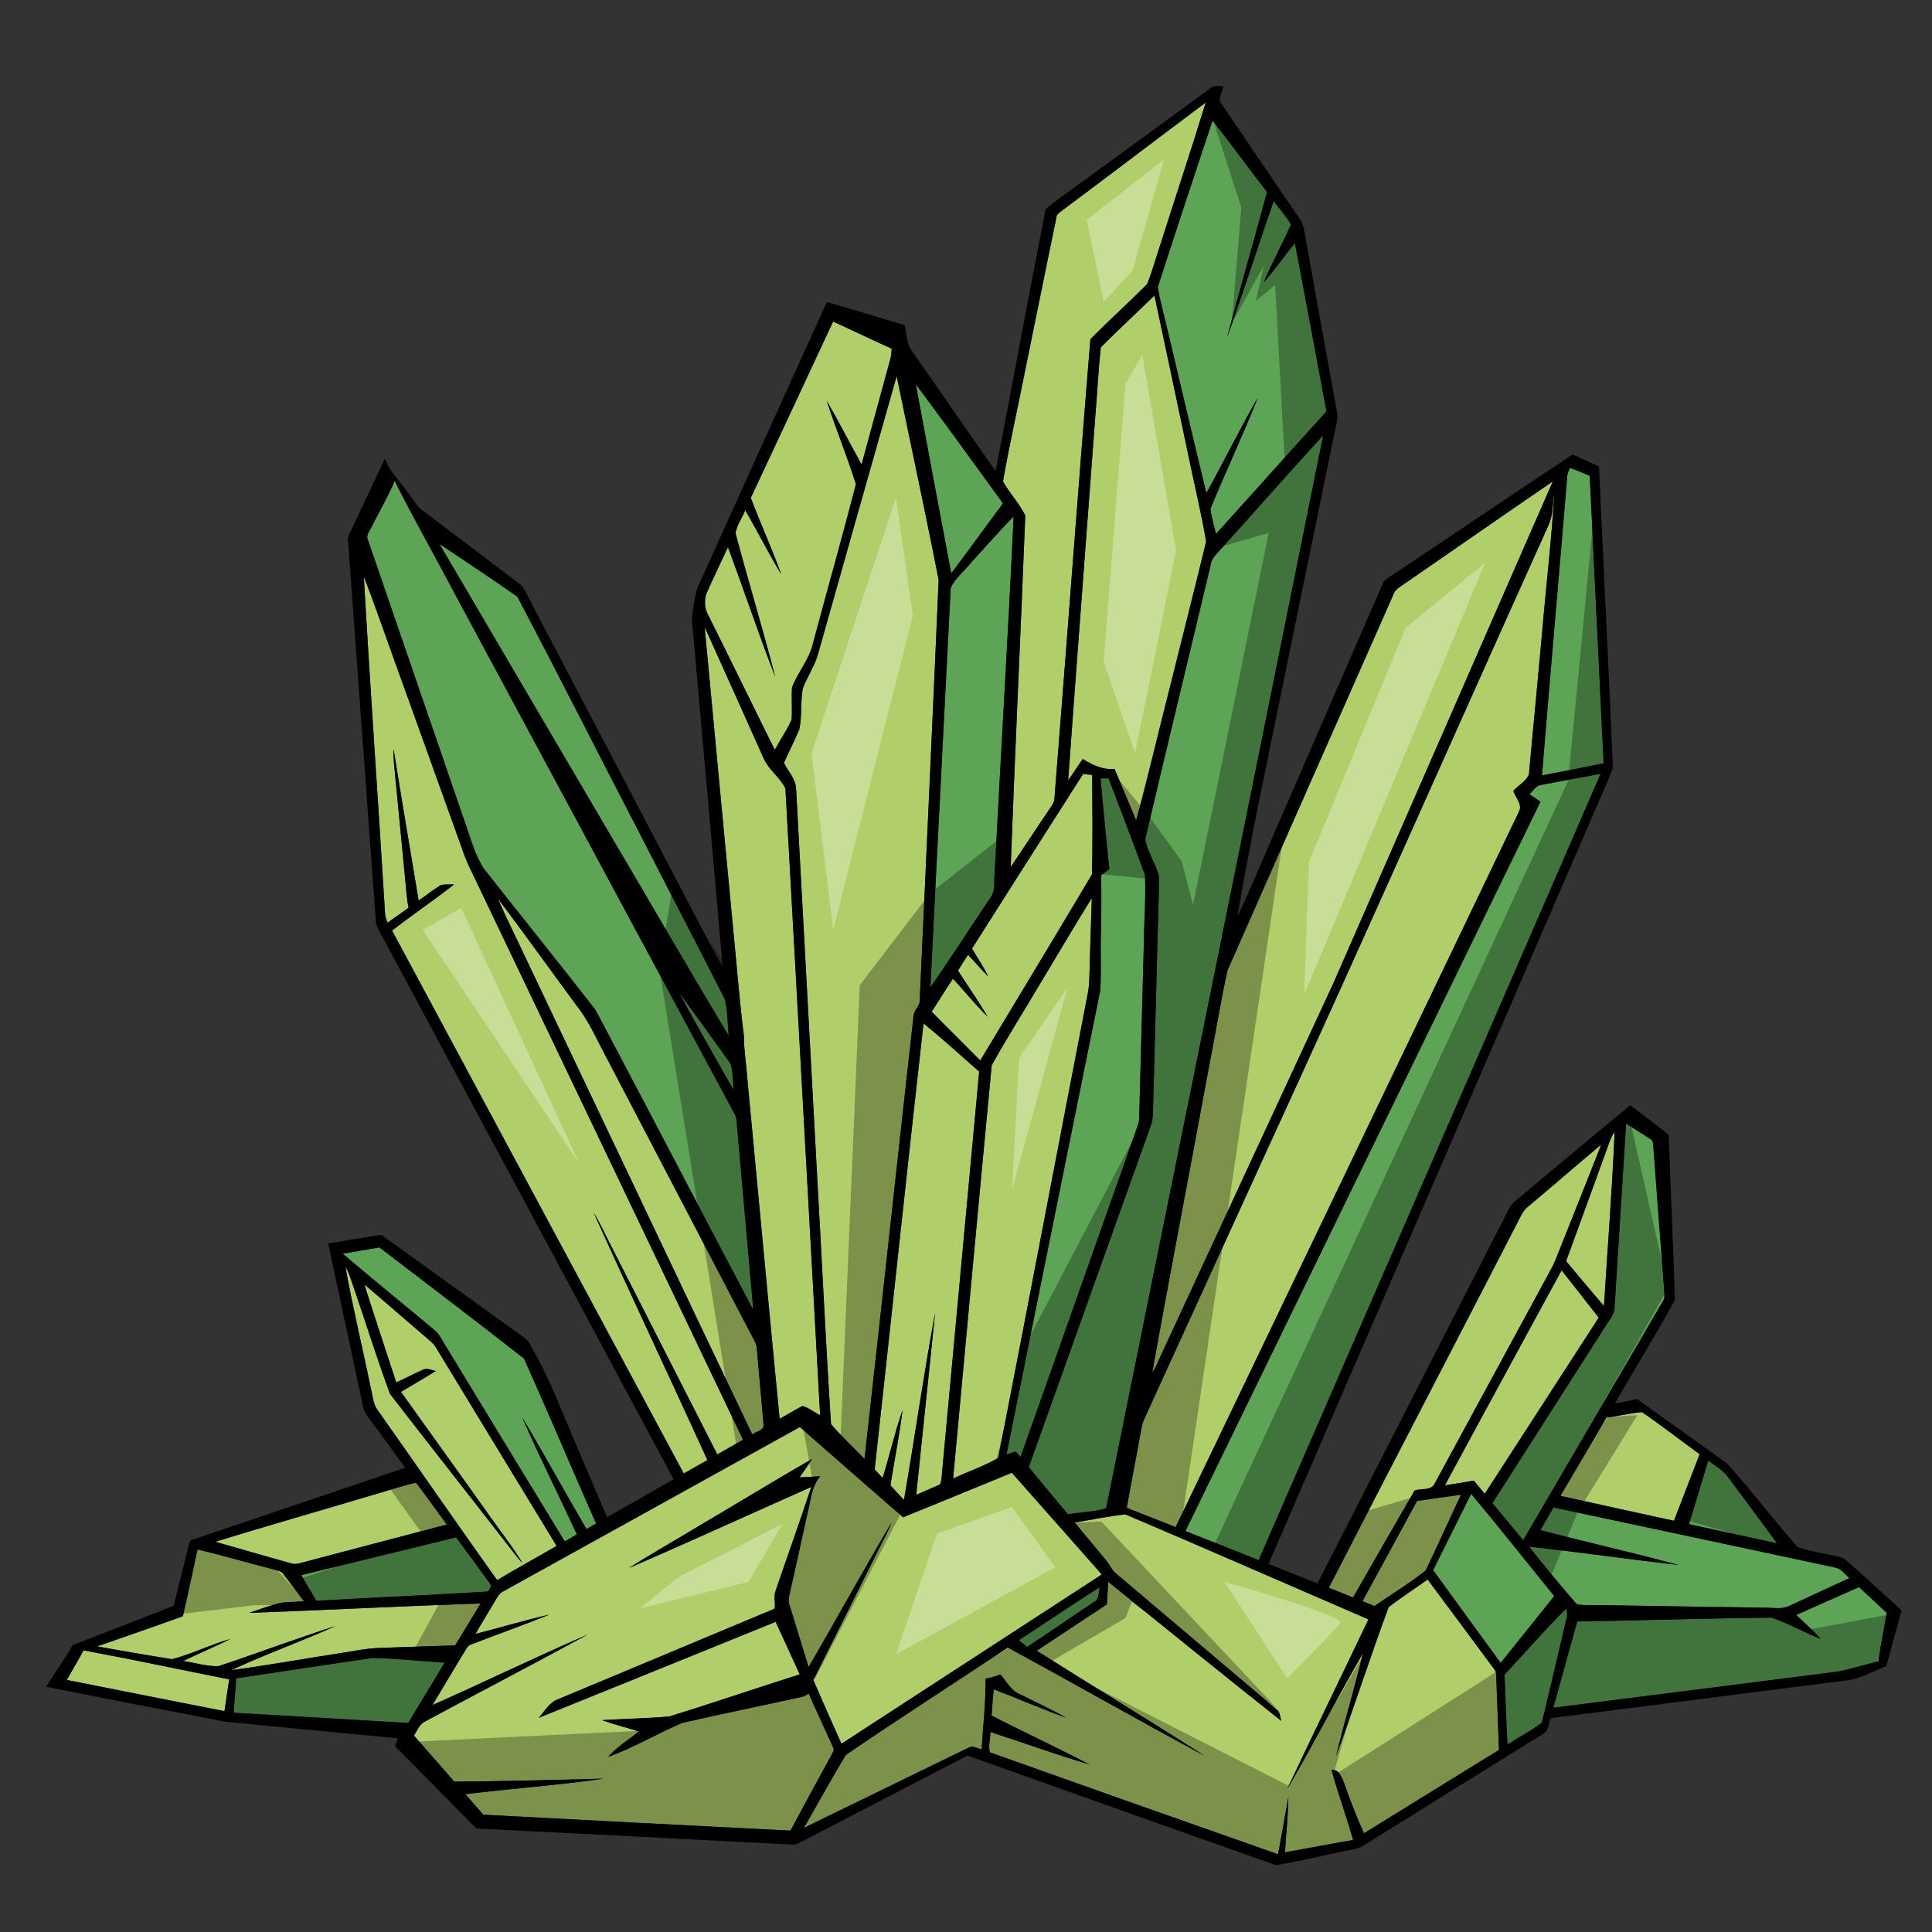
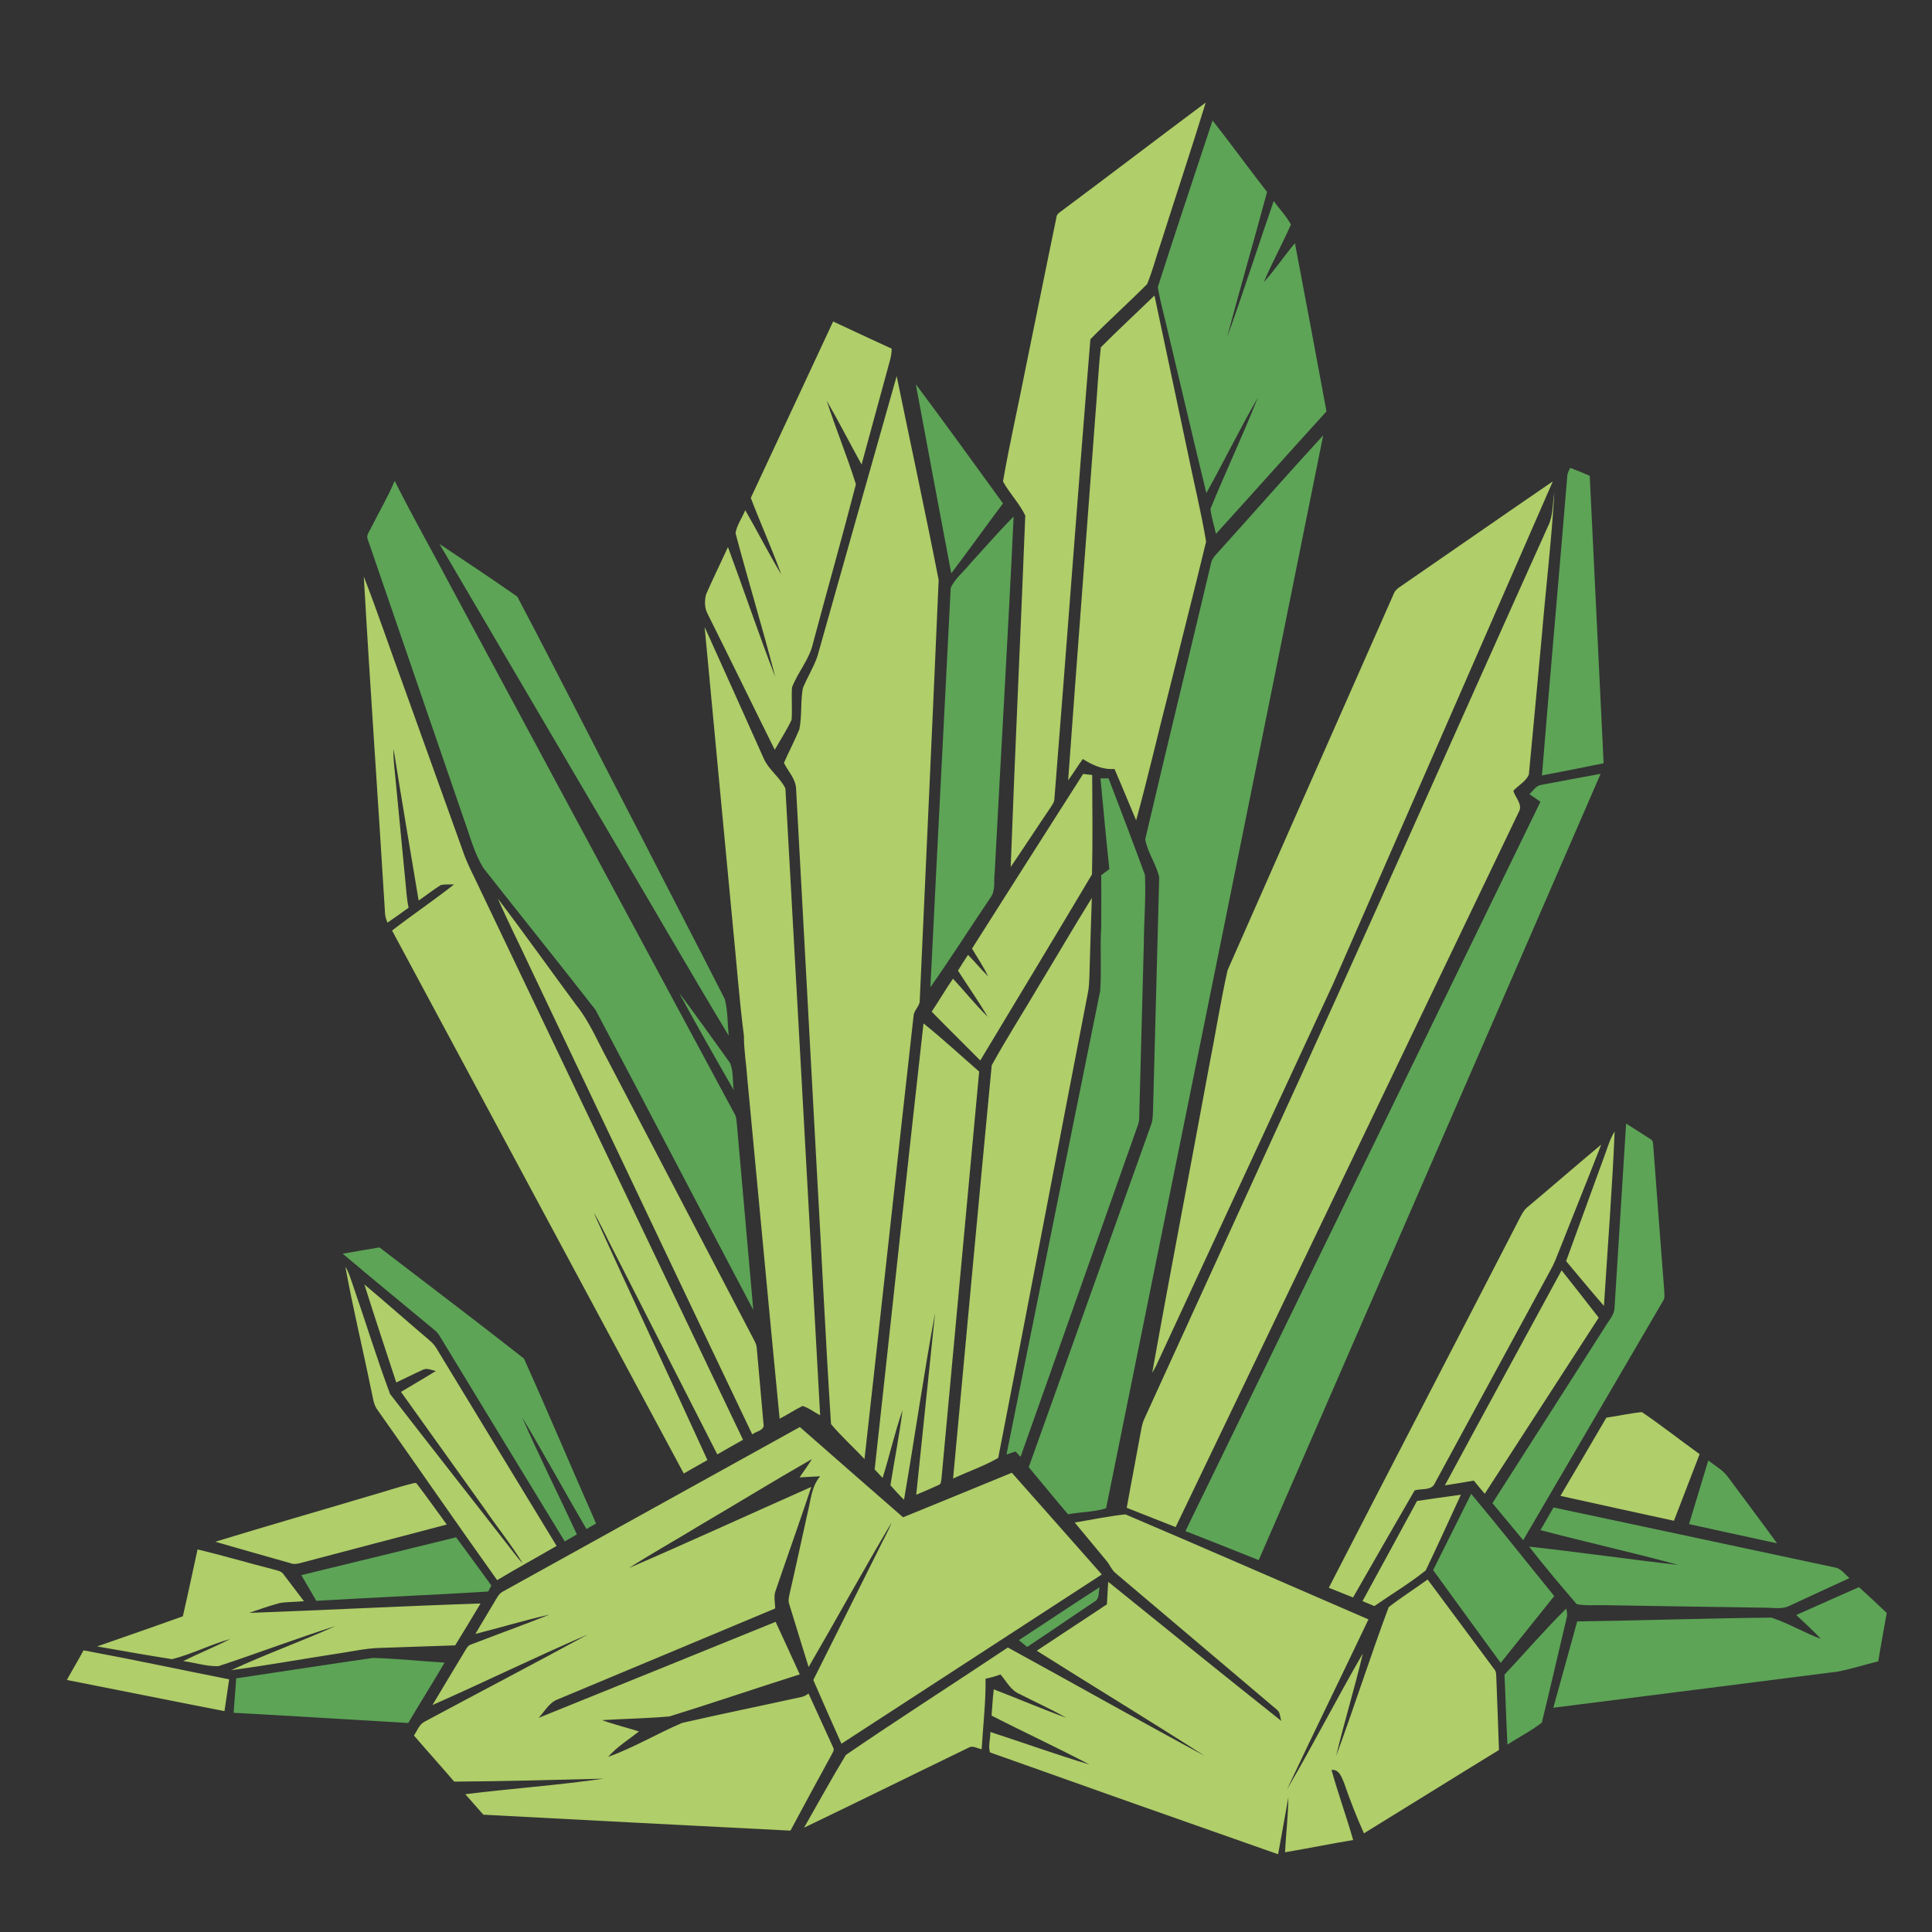
<svg xmlns="http://www.w3.org/2000/svg" version="1.1" id="Layer_1" x="0px" y="0px" width="200px" height="200px" viewBox="0 0 200 200" style="enable-background:new 0 0 200 200;" xml:space="preserve">
  <rect x="0" y="0" width="200" height="200" fill="#333333" stroke="none" />
  <path id="color2" style="fill:#B0CE69;" d="M154.905,173.842c0.086,2.438,0.189,4.877,0.269,7.316  c-4.672,2.859-9.315,5.764-13.98,8.629c-0.767-1.707-1.448-3.455-2.058-5.225c-0.252-0.582-0.503-1.432-1.299-1.336  c0.68,2.436,1.547,4.816,2.242,7.252c-2.356,0.395-4.699,0.867-7.053,1.27c0.091-1.896,0.332-3.783,0.343-5.68  c-0.35,1.963-0.696,3.924-1.059,5.885c-9.952-3.488-19.897-7.006-29.83-10.547c-0.2-0.672,0.057-1.414,0.041-2.111  c3.425,1.107,6.811,2.336,10.257,3.369c-3.335-1.764-6.774-3.338-10.131-5.07c0.067-0.908,0.123-1.813,0.225-2.715  c2.505,0.961,4.976,2.021,7.497,2.941c-1.555-0.893-3.197-1.625-4.793-2.441c-0.931-0.369-1.378-1.324-2.006-2.039  c-0.505,0.182-1.018,0.342-1.545,0.436c0.032,2.439-0.26,4.871-0.404,7.303c-0.402-0.063-0.817-0.354-1.223-0.221  c-5.725,2.77-11.426,5.592-17.163,8.344c1.441-2.512,2.833-5.059,4.33-7.533c5.533-3.785,11.191-7.398,16.771-11.121  c6.796,3.715,13.535,7.535,20.35,11.207c-5.742-3.689-11.588-7.227-17.361-10.873c2.417-1.604,4.839-3.203,7.261-4.799  c0.059-0.779,0.076-1.559,0.14-2.334c5.961,4.811,11.908,9.637,17.913,14.398c-0.137-0.4-0.102-0.91-0.475-1.178  c-5.548-4.707-11.105-9.398-16.655-14.1c-0.443-0.35-0.623-0.908-0.985-1.318c-1.087-1.316-2.184-2.627-3.27-3.941  c1.749-0.281,3.491-0.66,5.249-0.842c8.405,3.576,16.773,7.246,25.16,10.871c-2.794,5.879-5.666,11.721-8.435,17.611  c2.717-4.639,5.161-9.436,7.855-14.086c-0.833,3.564-1.925,7.064-2.768,10.621c1.887-5.107,3.539-10.311,5.441-15.414  c1.301-1.012,2.697-1.896,4.034-2.861c2.298,3.078,4.576,6.17,6.869,9.25C154.944,173.047,154.873,173.469,154.905,173.842z   M141.045,165.748c0.41,0.17,0.824,0.338,1.233,0.512c1.77-1.227,3.632-2.348,5.31-3.686c1.245-2.596,2.435-5.223,3.642-7.838  c-1.515,0.205-3.027,0.418-4.541,0.645C144.822,158.844,142.925,162.289,141.045,165.748z M106.136,53.372  c-0.602-1.259-1.631-2.302-2.307-3.535c0.692-3.985,1.606-7.939,2.381-11.913c1.056-5.128,2.078-10.261,3.146-15.388  c0.006-0.314,0.252-0.493,0.483-0.659c5.01-3.731,9.973-7.527,14.98-11.264c-1.49,4.84-3.091,9.644-4.623,14.47  c-0.493,1.439-0.871,2.919-1.445,4.326c-1.923,1.937-3.967,3.762-5.874,5.711c-1.303,15.869-2.456,31.756-3.729,47.63  c-0.027,0.349-0.265,0.622-0.44,0.909c-1.374,2.023-2.706,4.073-4.081,6.095C105.075,77.626,105.661,65.501,106.136,53.372z   M115.372,79.602c0.768,1.762,1.484,3.55,2.242,5.32c1.228-4.468,2.262-8.991,3.419-13.481c1.267-5.126,2.586-10.241,3.823-15.372  c-0.524-3.142-1.302-6.25-1.932-9.376c-1.135-5.368-2.283-10.733-3.413-16.102c-1.847,1.792-3.739,3.539-5.552,5.362  c-0.271,2.38-0.367,4.787-0.577,7.176c-0.929,12.552-1.902,25.104-2.809,37.658c0.523-0.727,0.994-1.49,1.516-2.216  C113.084,79.199,114.164,79.701,115.372,79.602z M80.205,77.62c0.579-1.037,1.242-2.034,1.742-3.109  c0.081-1.117-0.032-2.237,0.041-3.354c0.607-1.579,1.808-2.904,2.178-4.581c1.462-5.487,3.021-10.951,4.438-16.447  c-0.909-2.912-2.093-5.739-3.021-8.649c1.252,2.175,2.396,4.409,3.606,6.607c0.985-3.604,1.966-7.211,2.949-10.814  c0.111-0.387,0.159-0.785,0.168-1.182c-2.028-0.917-4.038-1.874-6.061-2.809c-2.847,6.083-5.665,12.181-8.523,18.261  c1.012,2.656,2.186,5.248,3.153,7.92c-1.312-2.179-2.458-4.453-3.729-6.653c-0.308,0.798-0.882,1.548-1.004,2.385  c1.319,4.973,2.827,9.901,4.113,14.884c-1.723-4.444-3.239-8.973-4.897-13.445c-0.747,1.629-1.541,3.239-2.259,4.881  c-0.176,0.657-0.176,1.413,0.15,2.029C75.592,68.223,77.873,72.935,80.205,77.62z M83.11,71.244  c-0.254,1.399-0.076,2.857-0.361,4.252c-0.488,1.18-1.083,2.311-1.598,3.479c0.428,0.858,1.182,1.615,1.256,2.61  c0.71,13.176,1.432,26.351,2.148,39.527c0.502,8.768,0.905,17.551,1.472,26.311c1.073,1.277,2.32,2.402,3.467,3.615  c1.712-15.283,3.364-30.57,5.076-45.853c0.025-0.623,0.673-1.018,0.643-1.646c0.655-14.5,1.331-29.001,1.957-43.5  c-1.378-7.047-2.903-14.069-4.346-21.106c-2.75,9.665-5.475,19.341-8.207,29.01C84.227,69.09,83.561,70.12,83.11,71.244z   M125.183,110.281c-1.951,10.611-4.004,21.203-5.905,31.824c0.152-0.246,0.292-0.502,0.421-0.76  c6.094-13.168,12.208-26.328,18.303-39.496c7.587-17.339,15.174-34.677,22.747-52.018c-5.271,3.604-10.511,7.265-15.778,10.886  c-0.331,0.206-0.62,0.481-0.739,0.862c-5.712,12.955-11.453,25.897-17.153,38.856C126.345,103.689,125.839,107.002,125.183,110.281z   M131.008,119.395c-4.178,9.158-8.357,18.316-12.542,27.471c-0.179,0.385-0.274,0.803-0.348,1.225  c-0.479,2.67-1.005,5.33-1.479,7.998c1.693,0.652,3.371,1.342,5.064,1.996c11.874-24.721,23.723-49.453,35.591-74.175  c0.281-0.714-0.453-1.372-0.63-2.047c0.515-0.567,1.303-0.967,1.605-1.684c0.461-4.781,0.889-9.57,1.339-14.354  c0.416-4.948,1.008-9.882,1.302-14.84c-0.201,1.164-0.11,2.408-0.659,3.489C150.502,76.113,140.927,97.833,131.008,119.395z   M73.232,151.146c-3.896-8.555-7.918-17.053-11.779-25.625c0.61,0.971,1.078,2.018,1.596,3.037c3.742,7.328,7.46,14.672,11.205,22  c0.889-0.504,1.772-1.016,2.665-1.512c-9.026-18.906-18.062-37.805-27.093-56.706c-0.68-1.485-1.489-2.919-1.994-4.481  c-2.038-5.686-4.085-11.367-6.125-17.051c-1.363-3.703-2.617-7.449-4.046-11.124c0.657,11.545,1.481,23.084,2.184,34.629  c0,0.414,0.099,0.821,0.269,1.2c0.738-0.504,1.461-1.026,2.186-1.549c-0.215-0.937-0.238-1.902-0.347-2.852  c-0.356-3.697-0.712-7.395-1.071-11.092c-0.082-0.821-0.185-1.645-0.136-2.468c0.828,5.228,1.722,10.446,2.592,15.667  c0.78-0.519,1.506-1.115,2.304-1.604c0.448-0.086,0.911-0.048,1.364-0.06c-2.098,1.647-4.307,3.146-6.421,4.772  c10.079,18.731,20.118,37.481,30.199,56.21C71.597,152.072,72.409,151.604,73.232,151.146z M77.01,107.225  c-0.007,1.477,0.252,2.938,0.35,4.408c1.117,11.744,2.202,23.494,3.347,35.234c0.807-0.418,1.564-0.924,2.378-1.324  c0.657,0.203,1.207,0.656,1.816,0.967c-1.193-21.629-2.385-43.26-3.595-64.888c-0.548-1.134-1.705-1.906-2.232-3.077  c-2.042-4.548-4.071-9.1-6.131-13.641c0.958,10.259,1.939,20.518,2.906,30.777C76.24,99.527,76.515,103.393,77.01,107.225z   M102.291,101.074c-0.722-0.717-1.37-1.502-2.081-2.229c-0.361,0.537-0.707,1.084-1.042,1.637c1.027,1.594,2.115,3.155,3.09,4.782  c-1.278-1.242-2.392-2.646-3.607-3.951c-0.767,1.121-1.453,2.289-2.203,3.416c1.659,1.701,3.359,3.361,5.029,5.049  c3.857-6.418,7.743-12.824,11.566-19.262c0.081-3.428,0.035-6.863,0.021-10.291c-0.315-0.037-0.626-0.072-0.94-0.106  c-3.842,6.019-7.676,12.042-11.501,18.077C101.182,99.151,101.815,100.07,102.291,101.074z M78.083,138.768  c-5.031-9.621-10.05-19.248-15.082-28.867c-1.092-1.977-1.943-4.105-3.368-5.879c-2.707-3.656-5.334-7.372-8.09-10.989  c1.006,2.315,2.16,4.569,3.22,6.861c7.708,16.194,15.377,32.411,23.109,48.592c0.405-0.33,1.333-0.406,1.164-1.104  c-0.233-2.588-0.466-5.17-0.69-7.756C78.338,139.318,78.231,139.031,78.083,138.768z M112.608,102.834  c0.113-0.523,0.137-1.061,0.161-1.59c0.08-2.763,0.161-5.525,0.256-8.288c-1.796,2.884-3.503,5.819-5.264,8.725  c-1.683,2.873-3.493,5.684-5.099,8.596c-1.362,14.26-2.674,28.523-3.999,42.785c1.543-0.73,3.206-1.285,4.672-2.139  C106.467,134.904,109.501,118.859,112.608,102.834z M97.149,153.738c0.319-0.088,0.261-0.49,0.319-0.738  c1.29-14.023,2.605-28.045,3.896-42.07c-1.918-1.666-3.78-3.396-5.763-4.986c-1.73,15.385-3.359,30.783-5.057,46.17  c0.269,0.297,0.544,0.59,0.823,0.879c0.731-2.322,1.258-4.715,2.063-7.014c-0.326,2.604-0.842,5.184-1.254,7.777  c0.452,0.512,0.914,1.018,1.407,1.498c1.11-6.443,2.028-12.924,3.218-19.354c-0.641,6.281-1.31,12.561-1.955,18.84  C95.615,154.41,96.388,154.086,97.149,153.738z M166.04,135.189c0.382-6.018,0.851-12.035,1.109-18.059  c-0.482,0.752-0.716,1.615-1.026,2.443c-1.33,3.662-2.667,7.32-3.999,10.979C163.426,132.102,164.711,133.664,166.04,135.189z   M146.441,154.289c0.68-0.227,1.722,0.053,2.077-0.715c3.799-7.008,7.606-14.008,11.406-21.014c0.371-0.705,0.787-1.383,1.092-2.117  c1.571-3.99,3.19-7.961,4.743-11.957c-2.527,2.107-5.006,4.27-7.527,6.383c-0.556,0.406-0.814,1.061-1.123,1.648  c-6.502,12.623-13.059,25.217-19.551,37.846c0.833,0.342,1.672,0.676,2.51,1.006C142.188,161.672,144.301,157.971,146.441,154.289z   M57.62,160.033c-4.152-6.832-8.315-13.656-12.461-20.49c-0.31-0.525-0.812-0.881-1.261-1.275c-2.067-1.758-4.099-3.559-6.179-5.305  c1.07,3.393,2.193,6.77,3.302,10.15c0.923-0.432,1.83-0.896,2.757-1.318c0.437-0.217,0.904,0.055,1.344,0.127  c-1.191,0.746-2.413,1.438-3.613,2.166c2.893,4.057,5.797,8.104,8.695,12.156c1.284,1.869,2.719,3.646,3.9,5.576  c-0.314-0.299-0.579-0.645-0.842-0.984c-4.283-5.518-8.61-11.002-12.88-16.527c-1.38-3.691-2.534-7.482-3.829-11.209  c-0.241-0.668-0.417-1.365-0.798-1.971c0.759,4.23,1.786,8.414,2.642,12.629c0.201,0.764,0.215,1.615,0.729,2.262  c4.126,5.842,8.182,11.734,12.339,17.557C53.493,162.354,55.576,161.227,57.62,160.033z M153.7,154.635  c3.925-6.082,7.878-12.146,11.798-18.229c-1.266-1.646-2.557-3.273-3.841-4.904c-4.028,7.42-8.076,14.83-12.085,22.264  c1.001-0.146,1.998-0.324,2.997-0.494C152.938,153.73,153.32,154.184,153.7,154.635z M161.536,154.852  c3.914,0.875,7.835,1.721,11.751,2.578c0.881-2.301,1.769-4.598,2.658-6.896c-2.001-1.441-3.941-2.977-5.978-4.355  c-1.233,0.121-2.447,0.402-3.674,0.574C164.709,149.455,163.129,152.156,161.536,154.852z M86.235,180.867  c-0.835-1.852-1.695-3.693-2.533-5.547c-0.233,0.15-0.471,0.307-0.752,0.355c-4.108,0.902-8.232,1.742-12.334,2.68  c-2.581,1.102-5.015,2.559-7.657,3.518c0.907-1.049,2.11-1.777,3.184-2.637c-1.268-0.4-2.568-0.711-3.817-1.168  c2.327-0.146,4.666-0.174,6.988-0.387c4.506-1.398,8.975-2.926,13.476-4.35c-0.837-1.811-1.654-3.633-2.498-5.439  c-8.177,3.311-16.348,6.645-24.53,9.939c0.629-0.67,1.087-1.596,1.997-1.922c7.499-3.127,14.995-6.266,22.489-9.404  c-0.007-0.607-0.176-1.236,0.037-1.818c1.224-3.588,2.505-7.162,3.701-10.762c-6.294,2.789-12.554,5.662-18.874,8.396  c2.335-1.5,4.768-2.85,7.136-4.299c3.941-2.311,7.832-4.709,11.798-6.98c-0.389,0.656-0.852,1.262-1.275,1.895  c0.71-0.039,1.42-0.07,2.131-0.113c-0.914,1.072-0.972,2.514-1.307,3.82c-0.618,2.768-1.208,5.537-1.844,8.303  c-0.081,0.377-0.188,0.775-0.037,1.154c0.669,2.156,1.317,4.316,1.994,6.471c2.887-4.967,5.651-10.01,8.582-14.951  c-0.357,0.945-0.881,1.814-1.312,2.723c-2.26,4.523-4.516,9.051-6.785,13.57c0.956,2.203,1.927,4.402,2.913,6.596  c8.981-5.844,17.968-11.678,26.953-17.521c-3.112-3.504-6.199-7.031-9.314-10.531c-3.755,1.539-7.502,3.088-11.261,4.611  c-3.561-3.117-7.137-6.215-10.683-9.344c-10.227,5.656-20.442,11.334-30.669,16.99c-0.483,0.215-0.703,0.717-0.964,1.145  c-0.639,1.098-1.323,2.174-1.948,3.281c2.559-0.648,5.091-1.414,7.664-2c-2.674,1.068-5.388,2.039-8.073,3.08  c-0.28,0.068-0.459,0.293-0.59,0.535c-1.149,1.916-2.316,3.826-3.454,5.75c5.383-2.377,10.673-4.969,16.075-7.303  c-5.619,3.063-11.301,6.02-16.937,9.049c-0.526,0.303-0.723,0.93-1.055,1.406c1.378,1.604,2.794,3.172,4.17,4.775  c5.152-0.029,10.301-0.18,15.45-0.307c-4.744,0.688-9.54,1.02-14.301,1.609c0.618,0.709,1.242,1.414,1.864,2.121  c10.6,0.561,21.197,1.117,31.796,1.65c1.387-2.6,2.796-5.189,4.21-7.773C86.161,181.467,86.434,181.168,86.235,180.867z   M31.166,161.787c5.024-1.338,10.058-2.637,15.085-3.967c-1.048-1.426-2.068-2.873-3.142-4.275l-0.169-0.037  c-1.687,0.406-3.331,0.98-5.004,1.443c-5.213,1.559-10.447,3.053-15.646,4.65c2.586,0.758,5.187,1.477,7.777,2.217  C30.428,161.967,30.806,161.883,31.166,161.787z M34.764,171.209c1.559-0.219,3.104-0.594,4.684-0.621  c2.556-0.076,5.112-0.186,7.67-0.26c0.882-1.439,1.763-2.881,2.628-4.334c-7.988,0.258-15.97,0.686-23.956,0.971  c1.054-0.371,2.114-0.732,3.192-1.025c0.819-0.127,1.655-0.1,2.481-0.186c-0.707-0.922-1.397-1.857-2.11-2.777  c-0.233-0.365-0.696-0.4-1.07-0.521c-2.617-0.664-5.205-1.441-7.833-2.057c-0.506,2.307-0.992,4.619-1.521,6.918  c-2.953,1.063-5.92,2.086-8.88,3.119c2.583,0.461,5.172,0.91,7.762,1.322c2.057-0.525,3.986-1.52,6.036-2.094  c-1.599,0.818-3.271,1.49-4.881,2.289c1.212,0.162,2.419,0.561,3.641,0.529c4.06-1.336,8.06-2.861,12.129-4.16  c-3.563,1.611-7.263,2.924-10.807,4.574C27.551,172.418,31.15,171.76,34.764,171.209z M6.921,173.908  c5.44,1.066,10.874,2.172,16.317,3.227c0.163-1.098,0.322-2.193,0.486-3.291c-5.027-0.996-10.04-2.068-15.076-3.002  C8.094,171.873,7.486,172.877,6.921,173.908z" />
  <path id="color1" style="fill:#5DA456;" d="M75.58,110.047c0.359,0.871,0.238,1.871,0.375,2.797  c-1.915-3.342-3.83-6.683-5.653-10.072C72.094,105.17,73.83,107.615,75.58,110.047z M113.323,165.783  c0.522-0.285,0.379-0.984,0.506-1.473c-2.806,1.795-5.565,3.66-8.355,5.482c0.283,0.23,0.567,0.465,0.855,0.699  C108.675,168.943,110.984,167.342,113.323,165.783z M120.961,34.575c1.307,5.489,2.587,10.986,3.922,16.468  c1.818-3.269,3.455-6.641,5.327-9.878c-1.533,3.875-3.324,7.65-4.904,11.509c0.096,0.879,0.379,1.725,0.57,2.591  c3.827-4.212,7.609-8.467,11.441-12.677c-1.072-5.807-2.164-11.61-3.266-17.412c-1.118,1.309-2.058,2.764-3.226,4.031  c0.86-2.021,1.927-3.953,2.811-5.968c-0.485-0.881-1.207-1.615-1.781-2.435c-1.626,4.698-3.14,9.438-4.823,14.112  c1.321-5.028,2.788-10.02,4.134-15.043c-1.905-2.45-3.726-4.961-5.641-7.402c-1.9,5.747-3.823,11.487-5.67,17.25  C120.126,31.355,120.601,32.956,120.961,34.575z M98.475,59.352c-1.229-6.524-2.466-13.046-3.67-19.574  c3.054,4.078,6.032,8.214,9.024,12.336C102.027,54.515,100.286,56.958,98.475,59.352z M126.012,57.26  c3.668-4.05,7.263-8.172,10.964-12.192c-7.461,37.028-14.968,74.049-22.473,111.067c-1.242,0.402-2.64,0.375-3.939,0.623  c-1.379-1.609-2.708-3.254-4.069-4.879c4.245-11.83,8.445-23.676,12.689-35.508c0.169-0.455,0.145-0.949,0.178-1.424  c0.202-8.041,0.435-16.085,0.639-24.129c-0.298-1.362-1.215-2.568-1.448-3.933c2.217-9.486,4.538-18.95,6.781-28.432  C125.391,57.976,125.688,57.596,126.012,57.26z M159.622,80.275c0.837-10.289,1.76-20.574,2.612-30.861  c-0.005-0.355,0.151-0.675,0.314-0.98c0.681,0.254,1.352,0.532,2.02,0.823c0.475,9.919,0.961,19.838,1.438,29.755  C163.885,79.452,161.753,79.866,159.622,80.275z M38.083,55.876c-0.231-0.48,0.194-0.891,0.368-1.308  c0.803-1.596,1.716-3.141,2.406-4.789c1.874,3.755,3.965,7.403,5.917,11.118c9.765,18.145,19.521,36.295,29.286,54.443  c0.162,0.275,0.177,0.604,0.21,0.92c0.557,6.447,1.151,12.892,1.709,19.34c-5.466-10.338-10.856-20.721-16.329-31.055  c-3.81-4.894-7.71-9.726-11.546-14.605c-1.009-1.546-1.435-3.37-2.066-5.087C44.717,75.195,41.4,65.535,38.083,55.876z   M104.929,53.476c-0.572,12.29-1.321,24.578-1.959,36.869c-0.121,0.867,0.124,1.874-0.461,2.614  c-2.077,3.07-4.063,6.206-6.195,9.239c0.681-13.784,1.407-27.566,2.105-41.349c0.447-0.983,1.381-1.686,2.043-2.538  C101.95,56.696,103.378,55.028,104.929,53.476z M62.896,85.944c-5.799-9.877-11.612-19.747-17.398-29.632  c2.698,1.798,5.399,3.593,8.053,5.452c4.298,8.15,8.444,16.385,12.695,24.564c2.913,5.705,5.883,11.381,8.782,17.095  c0.321,1.223,0.28,2.525,0.405,3.785C71.188,100.162,67.086,93.028,62.896,85.944z M159.55,81.253  c2.049-0.391,4.096-0.775,6.145-1.147c-11.767,27.146-23.6,54.261-35.395,81.396c-2.522-1.008-5.051-2.016-7.583-3.006  c12.25-25.166,24.496-50.33,36.748-75.496c-0.383-0.264-0.761-0.528-1.137-0.791C158.713,81.867,158.996,81.323,159.55,81.253z   M105.13,150.256c-0.315,0.104-0.625,0.209-0.938,0.313c3.215-16.008,6.474-32.008,9.702-48.01c0.155-2.21-0.035-4.434,0.104-6.646  c0.018-1.772,0.009-3.546,0.003-5.318c0.276-0.211,0.56-0.417,0.839-0.627c-0.336-3.125-0.623-6.255-0.917-9.385  c0.208-0.002,0.626-0.009,0.833-0.011c1.265,3.333,2.554,6.66,3.771,10.012c0.105,2.463-0.114,4.945-0.127,7.416  c-0.153,5.702-0.302,11.403-0.455,17.106c-0.006,0.482,0.016,0.98-0.177,1.436c-4.052,11.42-8.06,22.857-12.124,34.273  C105.47,150.627,105.299,150.439,105.13,150.256z M167.132,135.451c0.393-6.377,0.812-12.758,1.202-19.137  c0.845,0.535,1.691,1.064,2.528,1.613c0.326,0.16,0.245,0.572,0.298,0.871c0.361,4.938,0.742,9.875,1.121,14.813  c-0.002,0.334,0.095,0.715-0.101,1.02c-4.839,8.268-9.667,16.541-14.5,24.809c-1.06-1.283-2.125-2.555-3.183-3.834  c3.872-6.072,7.758-12.137,11.632-18.207C166.482,136.764,167.074,136.207,167.132,135.451z M44.959,137.666  c-3.164-2.623-6.345-5.229-9.481-7.883c1.267-0.225,2.535-0.438,3.805-0.65c4.988,3.832,10.017,7.617,14.959,11.508  c2.544,5.658,4.953,11.389,7.462,17.068c-0.333,0.191-0.663,0.381-0.994,0.578c-2.245-3.844-4.382-7.752-6.66-11.574  c1.784,4.088,3.796,8.078,5.669,12.123c-0.416,0.248-0.837,0.488-1.256,0.734c-4.339-7.092-8.647-14.203-12.97-21.303  C45.351,138.037,45.166,137.838,44.959,137.666z M174.848,157.775c0.656-2.195,1.328-4.387,1.99-6.582  c0.71,0.545,1.535,0.984,2.061,1.734c1.685,2.281,3.396,4.541,5.062,6.836C180.919,159.113,177.885,158.432,174.848,157.775z   M160.893,165.225c-1.854,2.301-3.688,4.615-5.543,6.918c-2.337-3.199-4.671-6.398-6.992-9.605c1.308-2.633,2.632-5.256,3.939-7.895  C155.209,158.133,158.026,161.697,160.893,165.225z M189.908,162.256c0.665,0.098,1.064,0.699,1.544,1.107  c-2.065,0.967-4.145,1.902-6.212,2.873c-0.785,0.391-1.696,0.186-2.538,0.191c-5.547-0.088-11.098-0.156-16.644-0.26  c-0.948-0.023-1.906,0.08-2.839-0.107c-1.675-1.949-3.343-3.922-4.922-5.953c5.156,0.568,10.294,1.311,15.448,1.895  c-4.734-1.293-9.532-2.35-14.278-3.607c0.441-0.785,0.916-1.553,1.353-2.344C170.518,158.109,180.213,160.188,189.908,162.256z   M31.194,163.057c5.344-1.289,10.68-2.607,16.022-3.914c1.224,1.656,2.442,3.318,3.65,4.99c-0.111,0.203-0.219,0.41-0.326,0.621  c-5.929,0.373-11.867,0.607-17.796,0.965C32.224,164.834,31.708,163.945,31.194,163.057z M185.945,167.184  c2.16-0.973,4.335-1.916,6.498-2.885c0.972,0.873,1.915,1.775,2.871,2.67c-0.294,1.67-0.607,3.334-0.878,5.01  c-1.394,0.346-2.767,0.785-4.176,1.061c-9.821,1.248-19.638,2.51-29.46,3.744c0.827-2.98,1.643-5.959,2.473-8.936  c6.698-0.09,13.396-0.328,20.09-0.393c1.766,0.566,3.387,1.559,5.133,2.205C187.694,168.785,186.811,167.994,185.945,167.184z   M162.188,167.457c-0.869,3.619-1.685,7.248-2.577,10.863c-1.099,0.871-2.383,1.504-3.556,2.277  c-0.139-2.41-0.192-4.826-0.313-7.236c2.136-2.277,4.178-4.646,6.392-6.844C162.19,166.824,162.289,167.141,162.188,167.457z   M46.024,172.115c-1.229,2.098-2.528,4.152-3.764,6.248c-6.024-0.344-12.045-0.734-18.071-1.055  c0.069-1.191,0.192-2.379,0.259-3.566c4.722-0.697,9.441-1.438,14.167-2.115C41.085,171.695,43.554,171.963,46.024,172.115z" />
-   <path id="outline" d="M186.054,160.129c-2.436-2.816-4.731-5.764-7.189-8.561c-3.104-2.283-6.276-4.473-9.39-6.742  c-0.774,0.16-1.548,0.328-2.321,0.482c2.05-3.602,4.269-7.117,6.239-10.756c-0.175-5.695-0.467-11.389-0.64-17.084  c-1.331-1.017-2.651-2.047-3.978-3.068c-4.047,3.334-8.059,6.723-12.094,10.074c-0.65,0.711-0.916,1.691-1.416,2.508  c-6.286,12.315-12.588,24.621-18.882,36.93c-1.681-0.686-3.384-1.318-5.06-2.023c11.012-25.41,22.019-50.826,33.024-76.242  c0.855-2.066,1.84-4.084,2.623-6.172c-0.448-10.393-0.974-20.786-1.444-31.183c-0.909-0.418-1.816-0.837-2.729-1.249  c-6.399,4.245-12.753,8.562-19.151,12.806c-0.238,0.148-0.444,0.345-0.53,0.618c-3.459,7.964-6.923,15.924-10.384,23.888  c-1.558,3.511-3.002,7.077-4.639,10.55c1.243-7.437,2.838-14.811,4.337-22.2c1.994-9.718,3.98-19.436,5.977-29.153  c0.13-0.527-0.045-1.058-0.123-1.578c-1.053-5.736-2.08-11.476-3.116-17.214c-0.147-0.722-0.171-1.516-0.64-2.125  c-2.698-3.941-5.365-7.907-8.056-11.855c-0.47-0.558,0.09-1.24,0.17-1.844c-0.457-0.02-0.975-0.158-1.338,0.202  c-3.957,2.901-7.936,5.781-11.896,8.677c-1.712,1.285-3.509,2.472-5.165,3.824c-1.776,9.035-3.427,18.101-5.177,27.143  c-2.905-4.122-5.746-8.289-8.639-12.419c-0.619-0.771-0.556-1.812-0.794-2.721c-2.686-0.773-5.35-1.612-8.034-2.383  c-4.49,9.894-8.979,19.788-13.444,29.693c-0.329,1.4-0.657,2.862-0.433,4.305c1.03,11.629,2.086,23.253,3.091,34.885  c-2.221-4.049-4.299-8.174-6.461-12.254c-4.693-8.952-9.387-17.906-14.076-26.861c-0.13-0.245-0.313-0.456-0.532-0.618  c-3.472-2.624-6.942-5.253-10.412-7.884c-0.881-1.26-1.827-2.481-2.769-3.701c-0.329-0.398-0.511-0.881-0.713-1.349  c-1.204,2.549-2.406,5.103-3.616,7.65c-0.154,0.303-0.252,0.634-0.194,0.979c0.958,13.09,1.914,26.18,2.868,39.271  c0.012,0.299,0.125,0.579,0.268,0.843c10.184,18.973,20.385,37.936,30.558,56.918c-2.297,1.309-4.589,2.631-6.897,3.92  c-1.631-3.789-3.226-7.592-4.842-11.387c-0.932-2.369-2.059-4.652-3.332-6.855c-0.821-0.736-1.783-1.297-2.653-1.969  c-4.189-3.008-8.381-6.012-12.564-9.027c-1.827,0.287-3.652,0.611-5.479,0.9c1.158,5.402,2.317,10.801,3.47,16.203  c0.128,0.537,0.164,1.129,0.53,1.578c1.323,1.816,2.665,3.621,3.979,5.443c-7.335,2.479-14.664,4.963-21.997,7.441  c-0.354,0.055-0.359,0.457-0.449,0.725c-0.493,2.043-1.027,4.074-1.513,6.115c-3.479,1.379-6.974,2.727-10.458,4.072  c-0.858,1.479-1.843,2.875-2.757,4.316c6.185,1.227,12.372,2.441,18.566,3.621c5.944,0.592,11.896,1.141,17.845,1.719  c-0.1,0.268-0.199,0.535-0.295,0.811c2.822,2.826,5.617,5.682,8.421,8.527c10.938,0.523,21.874,1.121,32.811,1.662  c0.299,0.027,0.553-0.166,0.814-0.273c5.737-2.988,11.481-5.957,17.221-8.941c10.649,3.785,21.29,7.598,31.956,11.346  c2.235-0.377,4.446-0.928,6.677-1.367c0.84-0.215,1.767-0.236,2.496-0.748c6.131-3.82,12.261-7.639,18.399-11.441  c0.641-0.299,0.602-1.098,0.842-1.67c10.133-1.252,20.256-2.596,30.386-3.869c1.556-0.105,2.898-0.977,4.339-1.484  c0.559-1.932,1.078-3.873,1.602-5.813c-2.009-1.775-3.946-3.643-5.99-5.375C189.294,160.805,187.582,160.727,186.054,160.129z   M178.898,152.928c1.685,2.281,3.396,4.541,5.062,6.836c-3.041-0.65-6.075-1.332-9.112-1.988c0.656-2.195,1.328-4.387,1.99-6.582  C177.548,151.738,178.373,152.178,178.898,152.928z M169.968,146.178c2.036,1.379,3.977,2.914,5.978,4.355  c-0.89,2.299-1.777,4.596-2.658,6.896c-3.916-0.857-7.837-1.703-11.751-2.578c1.593-2.695,3.173-5.396,4.758-8.1  C167.52,146.58,168.734,146.299,169.968,146.178z M170.862,117.928c0.326,0.16,0.245,0.572,0.298,0.871  c0.361,4.938,0.742,9.875,1.121,14.813c-0.002,0.334,0.095,0.715-0.101,1.02c-4.839,8.268-9.667,16.541-14.5,24.809  c-1.06-1.283-2.125-2.555-3.183-3.834c3.872-6.072,7.758-12.137,11.632-18.207c0.352-0.635,0.944-1.191,1.002-1.947  c0.393-6.377,0.812-12.758,1.202-19.137C169.179,116.85,170.025,117.379,170.862,117.928z M149.572,153.766  c4.009-7.434,8.057-14.844,12.085-22.264c1.284,1.631,2.575,3.258,3.841,4.904c-3.92,6.082-7.873,12.146-11.798,18.229  c-0.38-0.451-0.762-0.904-1.131-1.363C151.57,153.441,150.573,153.619,149.572,153.766z M151.229,154.736  c-1.207,2.615-2.396,5.242-3.642,7.838c-1.678,1.338-3.54,2.459-5.31,3.686c-0.409-0.174-0.823-0.342-1.233-0.512  c1.88-3.459,3.777-6.904,5.644-10.367C148.202,155.154,149.715,154.941,151.229,154.736z M167.149,117.131  c-0.259,6.023-0.728,12.041-1.109,18.059c-1.329-1.525-2.614-3.088-3.916-4.637c1.332-3.658,2.669-7.316,3.999-10.979  C166.434,118.746,166.667,117.883,167.149,117.131z M157.109,126.518c0.309-0.588,0.567-1.242,1.123-1.648  c2.521-2.113,5-4.275,7.527-6.383c-1.553,3.996-3.172,7.967-4.743,11.957c-0.305,0.734-0.721,1.412-1.092,2.117  c-3.8,7.006-7.607,14.006-11.406,21.014c-0.355,0.768-1.398,0.488-2.077,0.715c-2.141,3.682-4.253,7.383-6.373,11.08  c-0.838-0.33-1.677-0.664-2.51-1.006C144.051,151.734,150.607,139.141,157.109,126.518z M130.299,161.502  c-2.522-1.008-5.051-2.016-7.583-3.006c12.25-25.166,24.496-50.33,36.748-75.496c-0.383-0.264-0.761-0.528-1.137-0.791  c0.386-0.342,0.669-0.886,1.223-0.956c2.049-0.391,4.096-0.775,6.145-1.147C153.927,107.252,142.095,134.367,130.299,161.502z   M162.549,48.434c0.681,0.254,1.352,0.532,2.02,0.823c0.475,9.919,0.961,19.838,1.438,29.755c-2.122,0.44-4.254,0.854-6.385,1.263  c0.837-10.289,1.76-20.574,2.612-30.861C162.229,49.058,162.386,48.739,162.549,48.434z M159.609,65.824  c-0.45,4.784-0.878,9.572-1.339,14.354c-0.303,0.717-1.091,1.117-1.605,1.684c0.177,0.675,0.911,1.333,0.63,2.047  c-11.868,24.722-23.717,49.455-35.591,74.175c-1.693-0.654-3.371-1.344-5.064-1.996c0.474-2.668,1-5.328,1.479-7.998  c0.073-0.422,0.169-0.84,0.348-1.225c4.185-9.154,8.364-18.313,12.542-27.471c9.919-21.562,19.494-43.281,29.244-64.921  c0.549-1.081,0.458-2.325,0.659-3.489C160.617,55.942,160.025,60.876,159.609,65.824z M144.23,61.579  c0.119-0.381,0.408-0.657,0.739-0.862c5.268-3.621,10.507-7.282,15.778-10.886c-7.573,17.342-15.16,34.68-22.747,52.018  c-6.095,13.168-12.209,26.328-18.303,39.496c-0.129,0.258-0.269,0.514-0.421,0.76c1.901-10.621,3.954-21.213,5.905-31.824  c0.656-3.279,1.162-6.592,1.895-9.846C132.777,87.476,138.519,74.534,144.23,61.579z M114.503,156.135  c-1.242,0.402-2.64,0.375-3.939,0.623c-1.379-1.609-2.708-3.254-4.069-4.879c4.245-11.83,8.445-23.676,12.689-35.508  c0.169-0.455,0.145-0.949,0.178-1.424c0.202-8.041,0.435-16.085,0.639-24.129c-0.298-1.362-1.215-2.568-1.448-3.933  c2.217-9.486,4.538-18.95,6.781-28.432c0.058-0.479,0.354-0.858,0.679-1.194c3.668-4.05,7.263-8.172,10.964-12.192  C129.515,82.096,122.008,119.117,114.503,156.135z M93.585,155.254c-0.493-0.48-0.955-0.986-1.407-1.498  c0.412-2.594,0.928-5.174,1.254-7.777c-0.806,2.299-1.333,4.691-2.063,7.014c-0.28-0.289-0.555-0.582-0.823-0.879  c1.698-15.387,3.326-30.785,5.057-46.17c1.982,1.59,3.845,3.32,5.763,4.986c-1.291,14.025-2.605,28.047-3.896,42.07  c-0.058,0.248,0,0.65-0.319,0.738c-0.761,0.348-1.534,0.672-2.302,1.002c0.646-6.279,1.314-12.559,1.955-18.84  C95.613,142.33,94.694,148.811,93.585,155.254z M112.124,80.118c0.314,0.035,0.625,0.069,0.94,0.106  c0.014,3.428,0.06,6.863-0.021,10.291c-3.823,6.438-7.709,12.844-11.566,19.262c-1.67-1.688-3.37-3.348-5.029-5.049  c0.75-1.127,1.436-2.295,2.203-3.416c1.216,1.305,2.329,2.709,3.607,3.951c-0.975-1.627-2.063-3.188-3.09-4.782  c0.335-0.553,0.681-1.1,1.042-1.637c0.711,0.727,1.359,1.512,2.081,2.229c-0.476-1.004-1.109-1.923-1.668-2.88  C104.448,92.16,108.282,86.137,112.124,80.118z M110.574,80.787c0.906-12.554,1.88-25.106,2.809-37.658  c0.21-2.389,0.306-4.795,0.577-7.176c1.813-1.823,3.705-3.569,5.552-5.362c1.13,5.369,2.278,10.734,3.413,16.102  c0.63,3.126,1.407,6.234,1.932,9.376c-1.237,5.13-2.557,10.246-3.823,15.372c-1.157,4.49-2.191,9.013-3.419,13.481  c-0.758-1.77-1.474-3.558-2.242-5.32c-1.208,0.099-2.288-0.403-3.282-1.032C111.568,79.296,111.098,80.06,110.574,80.787z   M102.509,92.959c-2.077,3.07-4.063,6.206-6.195,9.239c0.681-13.784,1.407-27.566,2.105-41.349c0.447-0.983,1.381-1.686,2.043-2.538  c1.489-1.615,2.917-3.283,4.467-4.835c-0.572,12.29-1.321,24.578-1.959,36.869C102.849,91.211,103.094,92.218,102.509,92.959z   M102.663,110.277c1.605-2.912,3.416-5.723,5.099-8.596c1.761-2.906,3.468-5.841,5.264-8.725c-0.095,2.762-0.176,5.524-0.256,8.288  c-0.024,0.529-0.048,1.066-0.161,1.59c-3.107,16.025-6.142,32.07-9.272,48.09c-1.466,0.854-3.129,1.408-4.672,2.139  C99.989,138.801,101.301,124.537,102.663,110.277z M113.895,102.559c0.155-2.21-0.035-4.434,0.104-6.646  c0.018-1.772,0.009-3.546,0.003-5.318c0.276-0.211,0.56-0.417,0.839-0.627c-0.336-3.125-0.623-6.255-0.917-9.385  c0.208-0.002,0.626-0.009,0.833-0.011c1.265,3.333,2.554,6.66,3.771,10.012c0.105,2.463-0.114,4.945-0.127,7.416  c-0.153,5.702-0.302,11.403-0.455,17.106c-0.006,0.482,0.016,0.98-0.177,1.436c-4.052,11.42-8.06,22.857-12.124,34.273  c-0.176-0.188-0.347-0.375-0.516-0.559c-0.315,0.104-0.625,0.209-0.938,0.313C107.407,134.561,110.666,118.561,113.895,102.559z   M125.525,12.472c1.915,2.441,3.735,4.952,5.641,7.402c-1.346,5.023-2.813,10.014-4.134,15.043  c1.684-4.674,3.197-9.414,4.823-14.112c0.574,0.821,1.296,1.555,1.781,2.435c-0.884,2.015-1.95,3.947-2.811,5.968  c1.168-1.267,2.107-2.722,3.226-4.031c1.101,5.801,2.193,11.605,3.266,17.412c-3.832,4.21-7.614,8.464-11.441,12.677  c-0.191-0.866-0.475-1.712-0.57-2.591c1.58-3.859,3.371-7.634,4.904-11.509c-1.872,3.236-3.509,6.609-5.327,9.878  c-1.335-5.482-2.615-10.979-3.922-16.468c-0.36-1.619-0.835-3.22-1.105-4.853C121.702,23.959,123.625,18.218,125.525,12.472z   M106.21,37.924c1.056-5.128,2.078-10.261,3.146-15.388c0.006-0.314,0.252-0.493,0.483-0.659c5.01-3.731,9.973-7.527,14.98-11.264  c-1.49,4.84-3.091,9.644-4.623,14.47c-0.493,1.439-0.871,2.919-1.445,4.326c-1.923,1.937-3.967,3.762-5.874,5.711  c-1.303,15.869-2.456,31.756-3.729,47.63c-0.027,0.349-0.265,0.622-0.44,0.909c-1.374,2.023-2.706,4.073-4.081,6.095  c0.448-12.129,1.034-24.254,1.509-36.383c-0.602-1.259-1.631-2.302-2.307-3.535C104.521,45.852,105.435,41.898,106.21,37.924z   M103.829,52.113c-1.802,2.402-3.543,4.844-5.354,7.238c-1.229-6.524-2.466-13.046-3.67-19.574  C97.859,43.855,100.837,47.992,103.829,52.113z M97.169,60.037c-0.626,14.499-1.302,29-1.957,43.5  c0.031,0.629-0.617,1.023-0.643,1.646c-1.712,15.283-3.364,30.57-5.076,45.853c-1.147-1.213-2.394-2.338-3.467-3.615  c-0.566-8.76-0.969-17.543-1.472-26.311c-0.716-13.176-1.438-26.351-2.148-39.527c-0.074-0.995-0.828-1.752-1.256-2.61  c0.515-1.168,1.11-2.299,1.598-3.479c0.285-1.395,0.106-2.853,0.361-4.252c0.451-1.124,1.117-2.154,1.506-3.303  c2.732-9.669,5.457-19.346,8.207-29.01C94.267,45.968,95.791,52.99,97.169,60.037z M73.099,61.515  c0.719-1.642,1.512-3.252,2.259-4.881c1.659,4.472,3.175,9.001,4.897,13.445c-1.287-4.983-2.795-9.911-4.113-14.884  c0.123-0.837,0.696-1.586,1.004-2.385c1.271,2.2,2.418,4.474,3.729,6.653c-0.967-2.672-2.141-5.265-3.153-7.92  c2.858-6.08,5.676-12.177,8.523-18.261c2.022,0.935,4.032,1.892,6.061,2.809c-0.009,0.397-0.058,0.795-0.168,1.182  c-0.983,3.604-1.964,7.21-2.949,10.814c-1.211-2.198-2.355-4.432-3.606-6.607c0.927,2.91,2.112,5.737,3.021,8.649  c-1.418,5.497-2.977,10.961-4.438,16.447c-0.37,1.677-1.571,3.002-2.178,4.581c-0.073,1.117,0.04,2.236-0.041,3.354  c-0.5,1.076-1.163,2.072-1.742,3.109c-2.332-4.685-4.613-9.396-6.956-14.076C72.923,62.928,72.923,62.172,73.099,61.515z   M72.943,64.904c2.06,4.541,4.088,9.093,6.131,13.641c0.527,1.17,1.684,1.943,2.232,3.077c1.209,21.628,2.401,43.259,3.595,64.888  c-0.608-0.311-1.159-0.764-1.816-0.967c-0.814,0.4-1.571,0.906-2.378,1.324c-1.146-11.74-2.23-23.49-3.347-35.234  c-0.098-1.471-0.356-2.932-0.35-4.408c-0.495-3.832-0.77-7.698-1.161-11.544C74.882,85.422,73.901,75.163,72.943,64.904z   M77.873,148.486c-7.731-16.182-15.401-32.398-23.109-48.592c-1.06-2.292-2.214-4.546-3.22-6.861  c2.755,3.617,5.383,7.333,8.09,10.989c1.424,1.773,2.276,3.902,3.368,5.879c5.032,9.619,10.051,19.246,15.082,28.867  c0.148,0.264,0.255,0.551,0.264,0.859c0.224,2.586,0.456,5.168,0.69,7.756C79.205,148.08,78.277,148.156,77.873,148.486z   M75.955,112.844c-1.915-3.342-3.83-6.683-5.653-10.072c1.792,2.398,3.528,4.844,5.278,7.275  C75.939,110.918,75.818,111.918,75.955,112.844z M53.551,61.764c4.298,8.15,8.444,16.385,12.695,24.564  c2.913,5.705,5.883,11.381,8.782,17.095c0.321,1.223,0.28,2.525,0.405,3.785c-4.245-7.047-8.347-14.181-12.536-21.265  c-5.799-9.877-11.612-19.747-17.398-29.632C48.196,58.11,50.897,59.905,53.551,61.764z M38.451,54.568  c0.803-1.596,1.716-3.141,2.406-4.789c1.874,3.755,3.965,7.403,5.917,11.118c9.765,18.145,19.521,36.295,29.286,54.443  c0.162,0.275,0.177,0.604,0.21,0.92c0.557,6.447,1.151,12.892,1.709,19.34c-5.466-10.338-10.856-20.721-16.329-31.055  c-3.81-4.894-7.71-9.726-11.546-14.605c-1.009-1.546-1.435-3.37-2.066-5.087c-3.321-9.657-6.639-19.317-9.956-28.977  C37.852,55.396,38.277,54.984,38.451,54.568z M40.586,96.329c2.114-1.626,4.323-3.125,6.421-4.772  c-0.453,0.012-0.916-0.026-1.364,0.06c-0.798,0.488-1.524,1.085-2.304,1.604c-0.87-5.221-1.765-10.439-2.592-15.667  c-0.049,0.823,0.054,1.646,0.136,2.468c0.359,3.697,0.715,7.395,1.071,11.092c0.109,0.95,0.132,1.915,0.347,2.852  c-0.724,0.523-1.448,1.045-2.186,1.549c-0.169-0.379-0.269-0.786-0.269-1.2c-0.703-11.545-1.527-23.084-2.184-34.629  c1.429,3.675,2.683,7.421,4.046,11.124c2.04,5.684,4.087,11.365,6.125,17.051c0.504,1.562,1.314,2.996,1.994,4.481  c9.031,18.901,18.067,37.8,27.093,56.706c-0.894,0.496-1.776,1.008-2.665,1.512c-3.745-7.328-7.462-14.672-11.205-22  c-0.519-1.019-0.986-2.066-1.596-3.037c3.861,8.572,7.883,17.07,11.779,25.625c-0.824,0.457-1.635,0.926-2.448,1.393  C60.704,133.811,50.665,115.061,40.586,96.329z M39.283,129.133c4.988,3.832,10.017,7.617,14.959,11.508  c2.544,5.658,4.953,11.389,7.462,17.068c-0.333,0.191-0.663,0.381-0.994,0.578c-2.245-3.844-4.382-7.752-6.66-11.574  c1.784,4.088,3.796,8.078,5.669,12.123c-0.416,0.248-0.837,0.488-1.256,0.734c-4.339-7.092-8.647-14.203-12.97-21.303  c-0.143-0.23-0.328-0.43-0.535-0.602c-3.164-2.623-6.345-5.229-9.481-7.883C36.745,129.559,38.013,129.346,39.283,129.133z   M39.126,146.02c-0.513-0.646-0.528-1.498-0.729-2.262c-0.856-4.215-1.883-8.398-2.642-12.629c0.382,0.605,0.558,1.303,0.798,1.971  c1.295,3.727,2.449,7.518,3.829,11.209c4.27,5.525,8.597,11.01,12.88,16.527c0.263,0.34,0.527,0.686,0.842,0.984  c-1.182-1.93-2.617-3.707-3.9-5.576c-2.898-4.053-5.802-8.1-8.695-12.156c1.2-0.729,2.421-1.42,3.613-2.166  c-0.44-0.072-0.907-0.344-1.344-0.127c-0.928,0.422-1.834,0.887-2.757,1.318c-1.109-3.381-2.232-6.758-3.302-10.15  c2.081,1.746,4.112,3.547,6.179,5.305c0.449,0.395,0.951,0.75,1.261,1.275c4.146,6.834,8.31,13.658,12.461,20.49  c-2.044,1.193-4.127,2.32-6.155,3.543C47.308,157.754,43.252,151.861,39.126,146.02z M50.866,164.133  c-0.111,0.203-0.219,0.41-0.326,0.621c-5.929,0.373-11.867,0.607-17.796,0.965c-0.521-0.885-1.037-1.773-1.55-2.662  c5.344-1.289,10.68-2.607,16.022-3.914C48.439,160.799,49.658,162.461,50.866,164.133z M37.937,154.951  c1.673-0.463,3.318-1.037,5.004-1.443l0.169,0.037c1.074,1.402,2.093,2.85,3.142,4.275c-5.027,1.33-10.061,2.629-15.085,3.967  c-0.36,0.096-0.738,0.18-1.099,0.031c-2.591-0.74-5.191-1.459-7.777-2.217C27.49,158.004,32.723,156.51,37.937,154.951z   M23.239,177.135c-5.443-1.055-10.877-2.16-16.317-3.227c0.564-1.031,1.172-2.035,1.728-3.066  c5.036,0.934,10.049,2.006,15.076,3.002C23.56,174.941,23.401,176.037,23.239,177.135z M22.607,172.482  c-1.221,0.031-2.429-0.367-3.641-0.529c1.61-0.799,3.282-1.471,4.881-2.289c-2.05,0.574-3.979,1.568-6.036,2.094  c-2.59-0.412-5.179-0.861-7.762-1.322c2.96-1.033,5.928-2.057,8.88-3.119c0.529-2.299,1.015-4.611,1.521-6.918  c2.628,0.615,5.216,1.393,7.833,2.057c0.375,0.121,0.837,0.156,1.07,0.521c0.713,0.92,1.403,1.855,2.11,2.777  c-0.826,0.086-1.663,0.059-2.481,0.186c-1.078,0.293-2.138,0.654-3.192,1.025c7.985-0.285,15.968-0.713,23.956-0.971  c-0.865,1.453-1.746,2.895-2.628,4.334c-2.558,0.074-5.114,0.184-7.67,0.26c-1.58,0.027-3.125,0.402-4.684,0.621  c-3.613,0.551-7.213,1.209-10.835,1.688c3.544-1.65,7.244-2.963,10.807-4.574C30.667,169.621,26.667,171.146,22.607,172.482z   M24.19,177.309c0.069-1.191,0.192-2.379,0.259-3.566c4.722-0.697,9.441-1.438,14.167-2.115c2.471,0.068,4.939,0.336,7.409,0.488  c-1.229,2.098-2.528,4.152-3.764,6.248C36.236,178.02,30.216,177.629,24.19,177.309z M81.831,189.508  c-10.6-0.533-21.197-1.09-31.796-1.65c-0.622-0.707-1.246-1.412-1.864-2.121c4.761-0.59,9.557-0.922,14.301-1.609  c-5.149,0.127-10.298,0.277-15.45,0.307c-1.376-1.604-2.792-3.172-4.17-4.775c0.333-0.477,0.529-1.104,1.055-1.406  c5.636-3.029,11.318-5.986,16.937-9.049c-5.401,2.334-10.692,4.926-16.075,7.303c1.138-1.924,2.304-3.834,3.454-5.75  c0.131-0.242,0.31-0.467,0.59-0.535c2.685-1.041,5.399-2.012,8.073-3.08c-2.573,0.586-5.105,1.352-7.664,2  c0.625-1.107,1.31-2.184,1.948-3.281c0.261-0.428,0.481-0.93,0.964-1.145c10.227-5.656,20.443-11.334,30.669-16.99  c3.546,3.129,7.122,6.227,10.683,9.344c3.759-1.523,7.506-3.072,11.261-4.611c3.115,3.5,6.202,7.027,9.314,10.531  c-8.985,5.844-17.972,11.678-26.953,17.521c-0.985-2.193-1.957-4.393-2.913-6.596c2.269-4.52,4.525-9.047,6.785-13.57  c0.431-0.908,0.955-1.777,1.312-2.723c-2.931,4.941-5.696,9.984-8.582,14.951c-0.678-2.154-1.325-4.314-1.994-6.471  c-0.15-0.379-0.044-0.777,0.037-1.154c0.636-2.766,1.226-5.535,1.844-8.303c0.335-1.307,0.393-2.748,1.307-3.82  c-0.711,0.043-1.42,0.074-2.131,0.113c0.423-0.633,0.886-1.238,1.275-1.895c-3.966,2.271-7.857,4.67-11.798,6.98  c-2.368,1.449-4.801,2.799-7.136,4.299c6.32-2.734,12.58-5.607,18.874-8.396c-1.196,3.6-2.477,7.174-3.701,10.762  c-0.213,0.582-0.044,1.211-0.037,1.818c-7.495,3.139-14.99,6.277-22.489,9.404c-0.91,0.326-1.367,1.252-1.997,1.922  c8.182-3.295,16.352-6.629,24.53-9.939c0.844,1.807,1.661,3.629,2.498,5.439c-4.501,1.424-8.971,2.951-13.476,4.35  c-2.323,0.213-4.661,0.24-6.988,0.387c1.249,0.457,2.549,0.768,3.817,1.168c-1.074,0.859-2.277,1.588-3.184,2.637  c2.642-0.959,5.076-2.416,7.657-3.518c4.102-0.938,8.226-1.777,12.334-2.68c0.281-0.049,0.519-0.205,0.752-0.355  c0.838,1.854,1.698,3.695,2.533,5.547c0.199,0.301-0.074,0.6-0.194,0.867C84.627,184.318,83.218,186.908,81.831,189.508z   M113.829,164.311c-0.127,0.488,0.017,1.188-0.506,1.473c-2.339,1.559-4.648,3.16-6.994,4.709c-0.288-0.234-0.572-0.469-0.855-0.699  C108.264,167.971,111.023,166.105,113.829,164.311z M141.193,189.787c-0.767-1.707-1.448-3.455-2.058-5.225  c-0.252-0.582-0.503-1.432-1.299-1.336c0.68,2.436,1.547,4.816,2.242,7.252c-2.356,0.395-4.699,0.867-7.053,1.27  c0.091-1.896,0.332-3.783,0.343-5.68c-0.35,1.963-0.696,3.924-1.059,5.885c-9.952-3.488-19.897-7.006-29.83-10.547  c-0.2-0.672,0.057-1.414,0.041-2.111c3.425,1.107,6.811,2.336,10.257,3.369c-3.335-1.764-6.774-3.338-10.131-5.07  c0.067-0.908,0.123-1.813,0.225-2.715c2.505,0.961,4.976,2.021,7.497,2.941c-1.555-0.893-3.197-1.625-4.793-2.441  c-0.931-0.369-1.378-1.324-2.006-2.039c-0.505,0.182-1.018,0.342-1.545,0.436c0.032,2.439-0.26,4.871-0.404,7.303  c-0.402-0.063-0.817-0.354-1.223-0.221c-5.725,2.77-11.426,5.592-17.163,8.344c1.441-2.512,2.833-5.059,4.33-7.533  c5.533-3.785,11.191-7.398,16.771-11.121c6.796,3.715,13.535,7.535,20.35,11.207c-5.742-3.689-11.588-7.227-17.361-10.873  c2.417-1.604,4.839-3.203,7.261-4.799c0.059-0.779,0.076-1.559,0.14-2.334c5.961,4.811,11.908,9.637,17.913,14.398  c-0.137-0.4-0.102-0.91-0.475-1.178c-5.548-4.707-11.105-9.398-16.655-14.1c-0.443-0.35-0.623-0.908-0.985-1.318  c-1.087-1.316-2.184-2.627-3.27-3.941c1.749-0.281,3.491-0.66,5.249-0.842c8.405,3.576,16.773,7.246,25.16,10.871  c-2.794,5.879-5.666,11.721-8.435,17.611c2.717-4.639,5.161-9.436,7.855-14.086c-0.833,3.564-1.925,7.064-2.768,10.621  c1.887-5.107,3.539-10.311,5.441-15.414c1.301-1.012,2.697-1.896,4.034-2.861c2.298,3.078,4.576,6.17,6.869,9.25  c0.283,0.287,0.212,0.709,0.244,1.082c0.086,2.438,0.189,4.877,0.269,7.316C150.502,184.018,145.858,186.922,141.193,189.787z   M148.357,162.537c1.308-2.633,2.632-5.256,3.939-7.895c2.913,3.49,5.73,7.055,8.597,10.582c-1.854,2.301-3.688,4.615-5.543,6.918  C153.013,168.943,150.679,165.744,148.357,162.537z M159.611,178.32c-1.099,0.871-2.383,1.504-3.556,2.277  c-0.139-2.41-0.192-4.826-0.313-7.236c2.136-2.277,4.178-4.646,6.392-6.844c0.056,0.307,0.154,0.623,0.054,0.939  C161.319,171.076,160.504,174.705,159.611,178.32z M195.314,166.969c-0.294,1.67-0.607,3.334-0.878,5.01  c-1.394,0.346-2.767,0.785-4.176,1.061c-9.821,1.248-19.638,2.51-29.46,3.744c0.827-2.98,1.643-5.959,2.473-8.936  c6.698-0.09,13.396-0.328,20.09-0.393c1.766,0.566,3.387,1.559,5.133,2.205c-0.802-0.875-1.686-1.666-2.551-2.477  c2.16-0.973,4.335-1.916,6.498-2.885C193.415,165.172,194.358,166.074,195.314,166.969z M185.24,166.236  c-0.785,0.391-1.696,0.186-2.538,0.191c-5.547-0.088-11.098-0.156-16.644-0.26c-0.948-0.023-1.906,0.08-2.839-0.107  c-1.675-1.949-3.343-3.922-4.922-5.953c5.156,0.568,10.294,1.311,15.448,1.895c-4.734-1.293-9.532-2.35-14.278-3.607  c0.441-0.785,0.916-1.553,1.353-2.344c9.697,2.059,19.393,4.137,29.088,6.205c0.665,0.098,1.064,0.699,1.544,1.107  C189.387,164.33,187.308,165.266,185.24,166.236z" />
-   <path id="shadow" style="opacity:0.3;" d="M196.333,167l-2.166,5.333l-3.167,1.5l-30,3.5l-1.333,1.834l-3.833,2L140.5,191.334  l-8,1.166L101,181.334l-19,8.333l-32.833-1l-7-8.333l24.167-1.167l17-4.5l3.333,6.5l17.713-10.564l-0.713-0.271l10.667-6.833  l-3.667-5.834L114,157.5l18.167,19.333l-15-11L116.5,167.5l-8,4.666l-0.252-0.096l25.085,12.763l8.667-15l-4,14L155,173l7.167-6.667  L163,167l22,0.333l2.333,1.334L196.333,167z M24.333,173.5l-0.667,3.833l19,2l3.667-7.5L38,171.166L24.333,173.5z M19.667,160  L18,167.166l8.333-1H32l-3.5-3.833L19.667,160z M51.333,163.666l-8.333-11l-2.833,1.167L44,159.166L30.833,163.5L32,166.166  l13.833-0.833l-3,5.5l3.5,1l4.333-6.667L51.333,163.666z M80,166.666l3,6l1.334,1.167l8.833-17L83,147l1.167,6.5L80,166.666z   M136.167,164.5l6.667,2l5-3.5l3.5-8.667l-4.5,0.5l-5.667,1.667L136.167,164.5z M153.5,155l3.834,5.5l0.299-0.529l2.701,3.695  l3-7.166l6.166-10l-3,0.166l-4.611,5.765l10.778-19.098l-4-17.667l-1,1.167l-1.167,19L153.5,155z M178.667,151.5l-2.167-1  l-2.666,6.666l11,3.167L178.667,151.5z M105.834,139.833l-3,12.667L105,152l4.834,5.833L116,156l5.667,2.5l0.667-1l10.5-70.834  l-6,12.334l11.333-55.167l-4.333-20.667l-8.5-11.5L128.5,21.5l-1,12l3.334-6L130,31.166l2-1.666l1,18.333l-6.833,8.833l5.167-1.5  L123.5,93.667l-1.166-4.5l-3.5-4.834l-3.334-4h-2.166l0.833,10.167L119,91l-0.5,24.666L105.834,139.833z M130.334,161.666  L166.5,79.667l-1.5-26.5l-2.666,27.666L125.667,160L130.334,161.666z M80.25,148.25l-4.5-47.75l-6.25-8l-1.25,7.75l8,49.5  L80.25,148.25z M95.5,106l8.5-15l0.5-5l-8.25,6.5L89,102l-2,47.25l2.75,3.5L95.5,106z" />
-   <path id="highlight" style="opacity:0.3;fill:#FFFFFF;" d="M94.5,63.75l-8.25,32.5L84,78l8.75-26.5L94.5,63.75z M117.25,28  l3.25-11.5l-8,6.25l1.75,8.5L117.25,28z M116.5,39.75l-2.25,28.75l3.25,9.5l4.25-21l-3.5-20.25L116.5,39.75z M145.5,65l-10,24.25  L135,103l18.75-44.75L145.5,65z M104.75,123.25l5.75-21l-5,7.25L104.75,123.25z M43.75,96.25L60,120.5L47.75,94L43.75,96.25z   M97,158.75l-4.25,12.5l16.5-9l-4.5-6.25L97,158.75z M66.25,166.5l11.25-2.75l3.5-6l-10.75,5.5L66.25,166.5z M126.75,163.75l6.5,10  c0,0,5-5,5.5-5.75S126.75,163.75,126.75,163.75z" />
</svg>